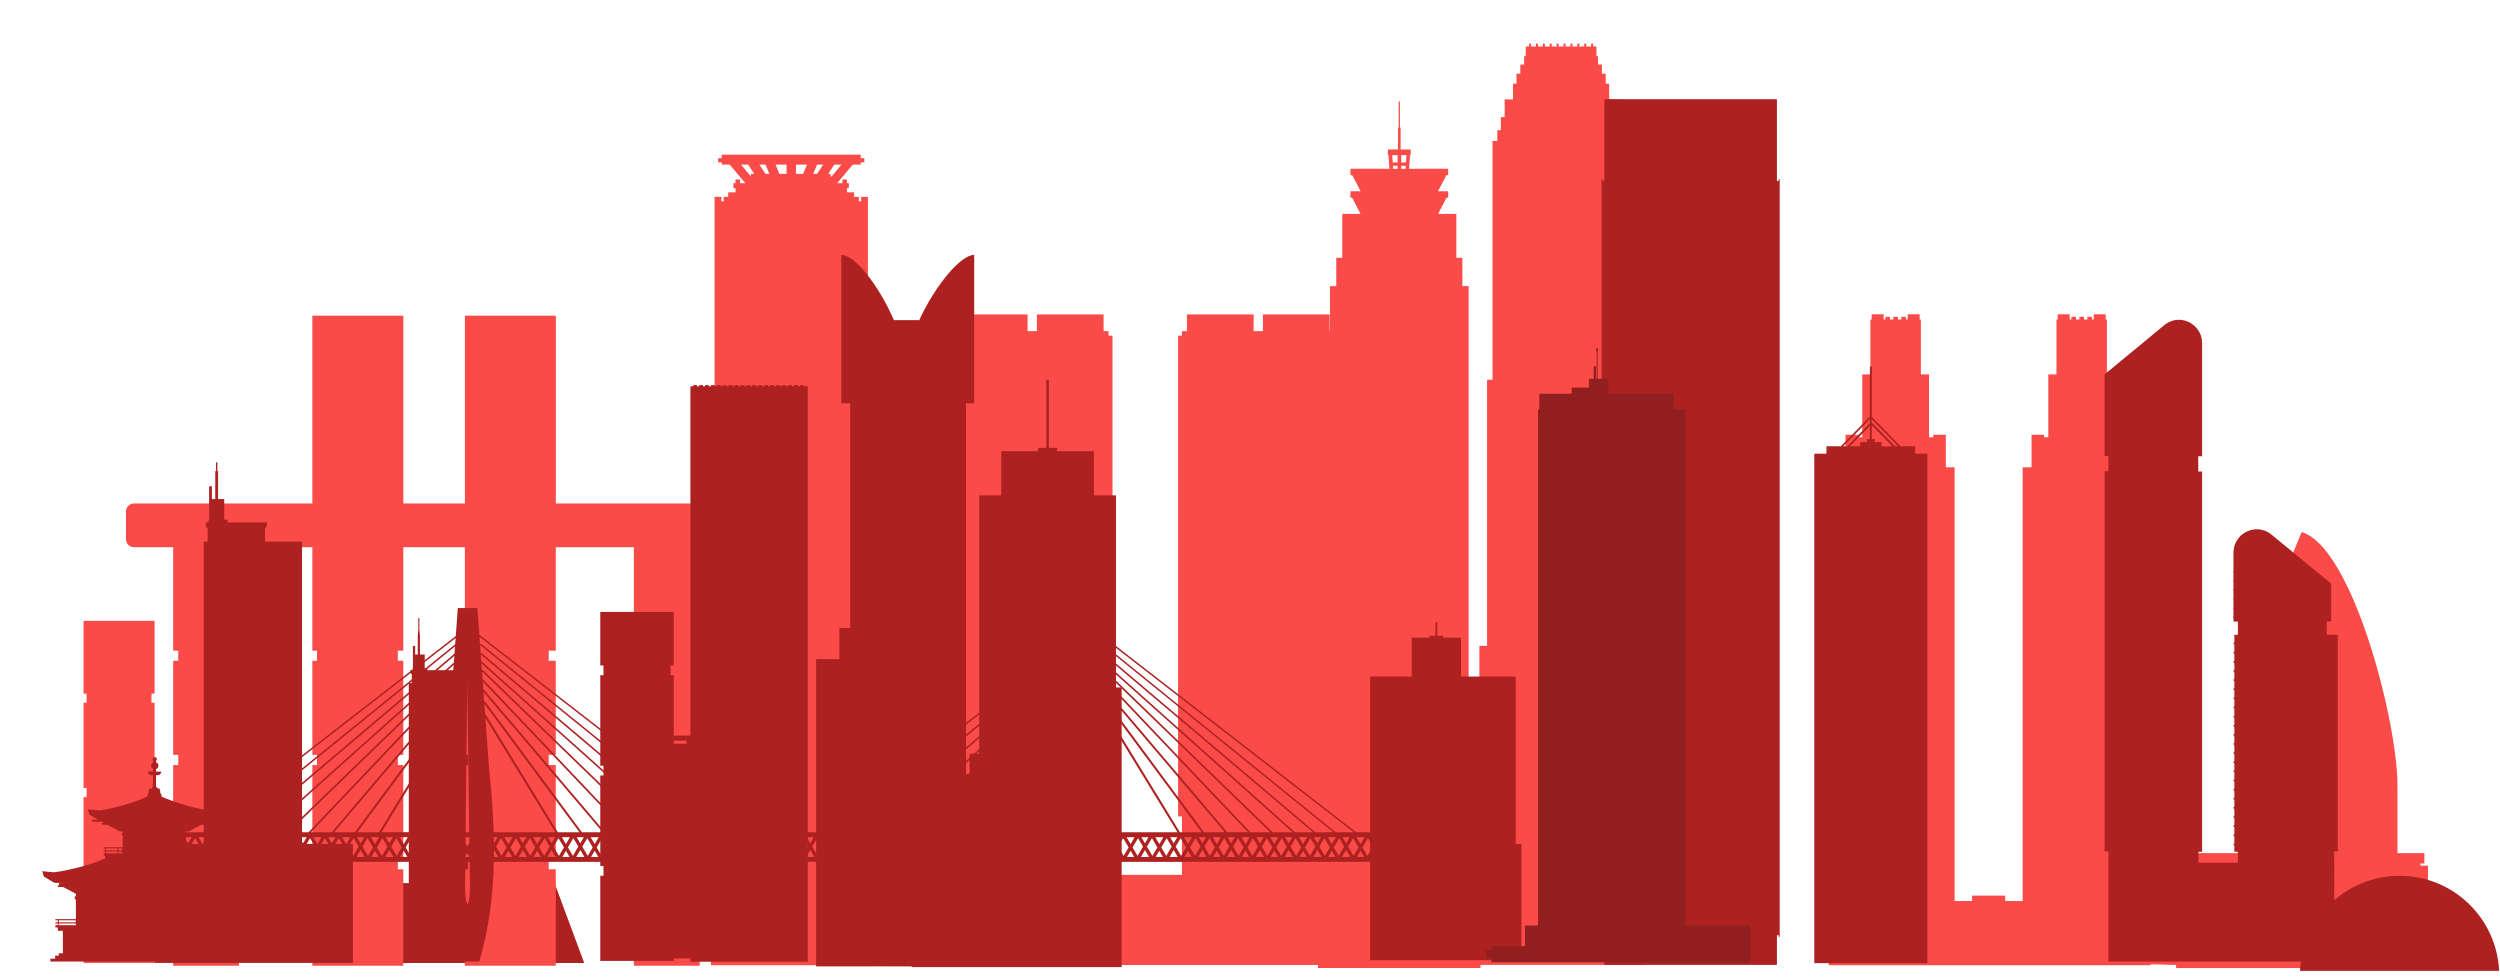
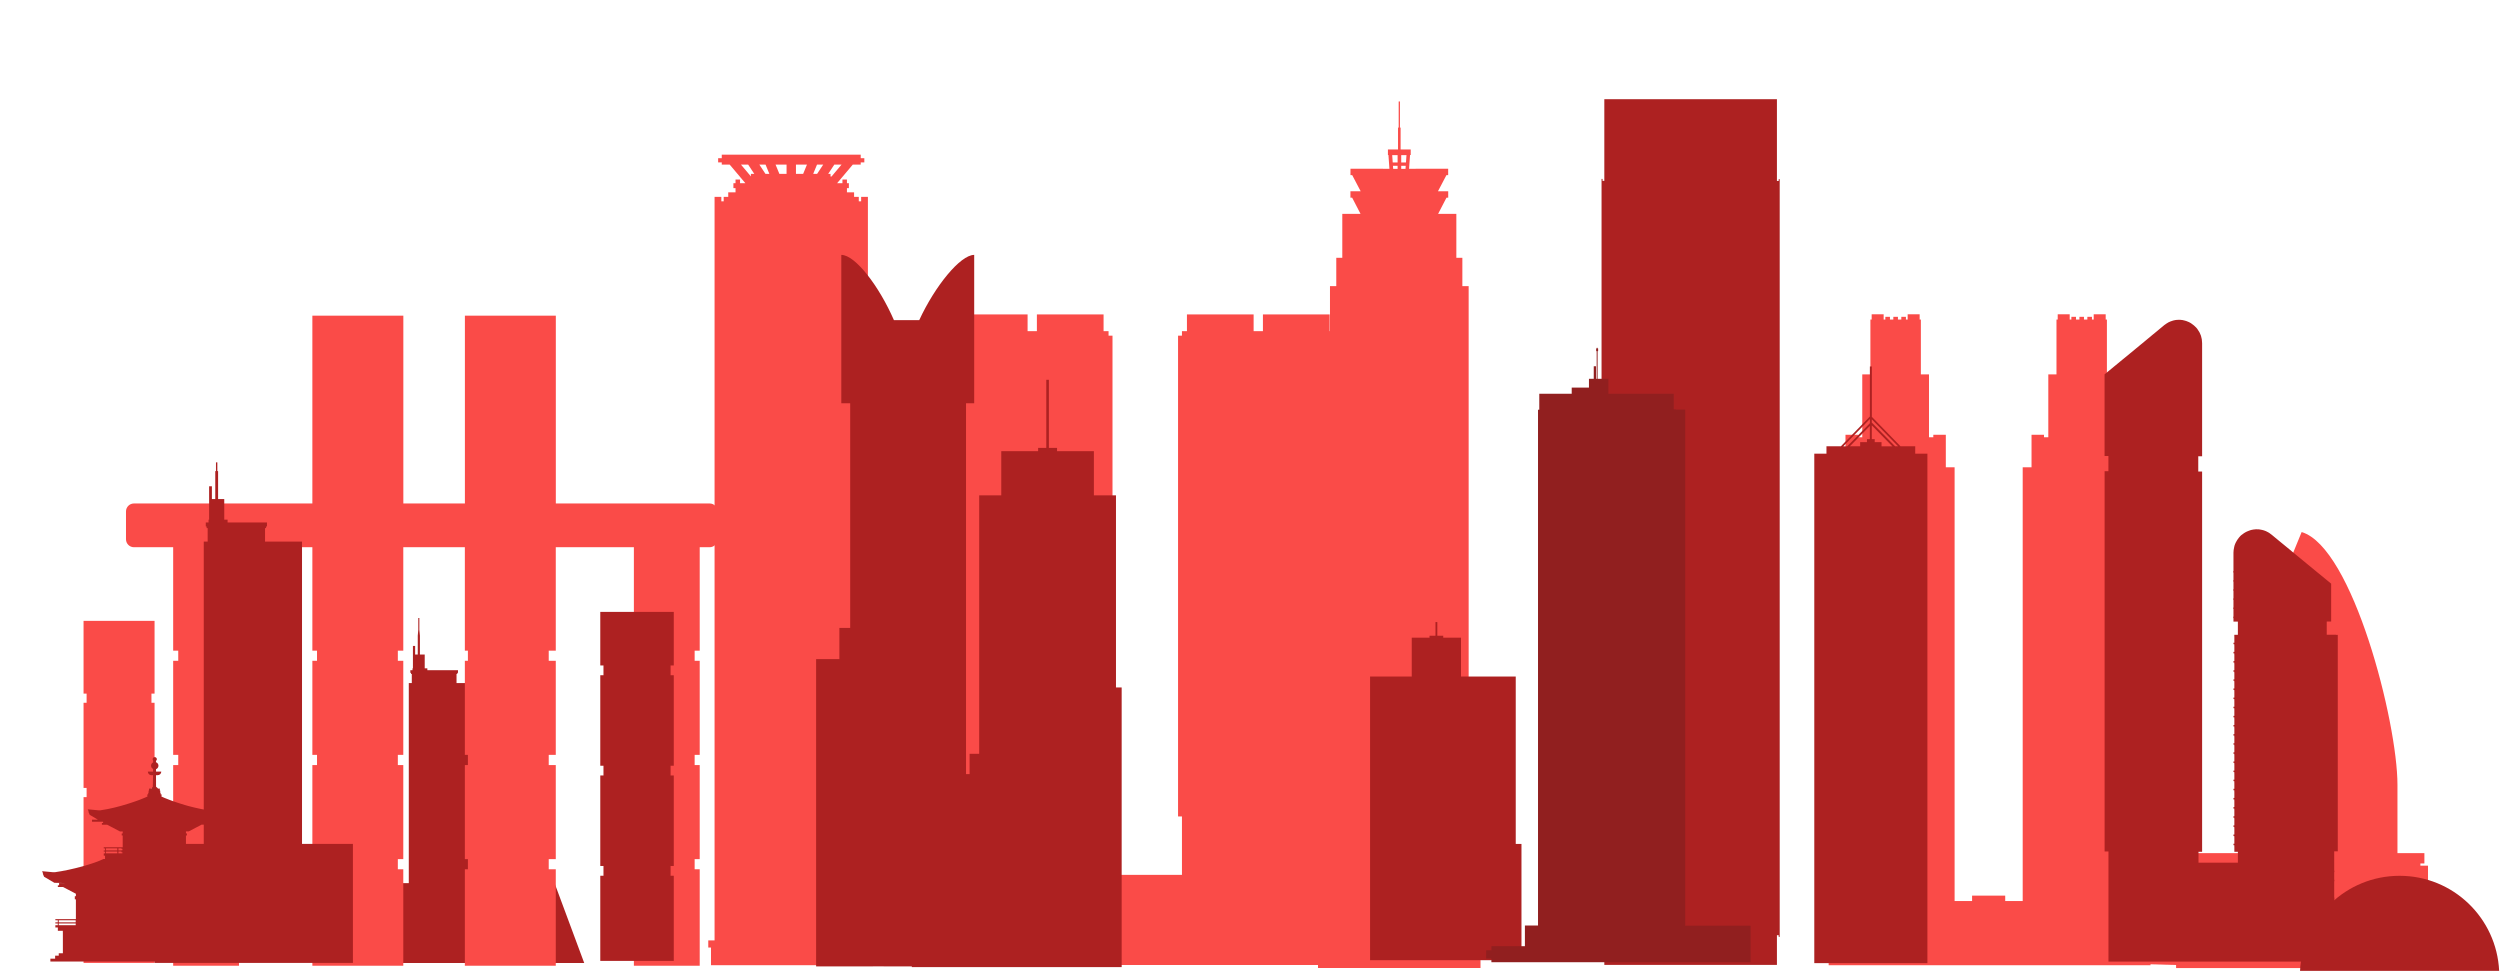
<svg xmlns="http://www.w3.org/2000/svg" width="532" height="208" viewBox="0 0 532 208" fill="none">
  <g clip-path="url(#clip0_68_4330)">
-     <path d="M347.95 137.43V80.81H346.49V30H345.77V27.71H345.02V24.92H344.21V21.15H342.43V17.81H341.69V15.68H340.88V13.74H340.06V11.96H339.72V9.9H339.01V9.28H338.59V9.9H337.55V9.28H337.12V9.9H336.08V9.28H335.65V9.9H334.61V9.28H334.19V9.9H333.15V9.28H332.72V9.9H331.68V9.28H331.26V9.9H330.21V9.28H329.79V9.9H328.75V9.28H328.32V9.9H327.28V9.28H326.85V9.9H325.81V9.28H325.39V9.9H324.68V11.96H324.34V13.74H323.53V15.68H322.71V17.81H321.97V21.15H320.19V24.92H319.38V27.71H318.63V30H317.61V80.81H316.45V137.43H314.82V205.33H316.45H347.95H349.58V137.43H347.95Z" fill="#FA4B48" />
    <path d="M315.75 181.09H312.53V60.89H312.52H311.19V54.86H311.18H310.79H310.55H310.54H309.91V45.51H309.9H306.03L307.81 42.07H308.17H308.18V40.7H308.17H307.81H307.8H306L306.75 39.27L307.05 38.7L307.8 37.27H308.16H308.17V35.9H308.16H301.26H301.25V35.92H299.85L300.06 32.98H300.19H300.2V31.81H300.19H298.05V27.15H298.04H297.91V21.59H297.9H297.65H297.64V27.15H297.51H297.5V31.81H295.36H295.35V32.98H295.36H295.46L295.67 35.92H294.3V35.9H294.29H287.39H287.38V37.27H287.39H287.75L288.5 38.7L288.8 39.27L289.01 39.67L289.55 40.7H287.75H287.74H287.38H287.37V42.07H287.38H287.74L289.52 45.51H285.65H285.64V54.86H285.01H285H284.75H284.37H284.36V60.89H283.03H283.02V181.08H279.8H279.79V183.57H279.8H280.47V186.06V187.21V189.89V192.05V194.73V196.9V199.58V201.74V204.43V205.99H280.48H315.04H315.05V204.43V201.74V199.58V196.9V194.73V192.05V189.89V187.21V183.57H315.72H315.73L315.75 181.09ZM299.09 35.94H298.18V35.28H299.14L299.09 35.94ZM297.41 35.94H296.47L296.42 35.28H297.41V35.94ZM299.3 33.01L299.19 34.57H298.18V33.01H299.3ZM297.41 33.01V34.57H296.37L296.26 33.01H297.41Z" fill="#FA4B48" />
    <path d="M111.54 187.93V145.35H97.15V143.42H97.32V143.19H97.46V142.62H97.32H90.94V142.22H90.38V139.28H89.36V135.28L89.24 134.02V131.51H89.01V134.02L88.9 135.28V139.28H88.34V137.45H87.87V139.28V140.67V142.22H87.78V142.62H87.46H87.32V143.19H87.46V143.42H87.63V145.35H86.99V187.93H82.62V204.92H124.32L118.01 187.93H111.54Z" fill="#AD2121" />
    <path d="M323.77 179.59H322.55V143.96H310.9V135.69H307.12V135.28H305.86V132.38H305.47V135.28H304.2V135.69H300.42V143.96H291.55V204.33H323.76L322.55 204.19H323.77V179.59Z" fill="#AD2121" />
    <path d="M378.51 38.12V38.51H378.13V38.34V38.09V35.83V35.58V34.32V34.07V32.81V32.56V31.31V31.06V29.8V29.55V28.29V28.04V27.2V26.79V26.53V25.28V25.03V23.77V23.52V22.26V22.01V21.11H377.87H377.62H377.11H376.85H376.34H376.09H375.58H375.33H374.82H374.56H374.05H373.8H373.29H373.03H372.53H372.27H371.76H371.51H371H370.74H370.24H369.98H369.47H369.22H368.71H368.45H367.94H367.69H367.18H366.93H366.42H366.41H366.16H365.65H365.4H364.89H364.63H364.13H363.87H363.36H363.11H362.6H362.34H361.83H361.58H361.07H360.81H360.31H360.05H359.48H359.23H358.71H358.46H357.95H357.7H357.19H356.93H356.42H356.17H355.66H355.41H354.9H354.64H354.13H353.88H353.37H353.11H352.6H352.35H351.84H351.59H351.08H350.82H350.31H350.06H349.55H349.29H348.79H348.53H348.02H347.77H347.26H347.01H346.49H346.24H345.73H345.48H344.97H344.71H344.2H343.95H343.44H343.18H342.68H342.42H341.91H341.66H341.4V22.01V22.26V23.52V23.77V25.03V25.28V26.53V26.79V27.2V28.04V28.29V29.55V29.8V31.06V31.31V32.56V32.81V34.07V34.32V35.58V35.83V38.09V38.34V38.49H341.02V38.07H340.81V38.49V199.01V199.27H341.02V199.01H341.4V199.13V200.39V200.64V200.89V201.12V205.33H341.66H341.91H342.42H342.68H343.18H343.44H343.95H344.2H344.71H344.97H345.48H345.73H346.24H346.49H347.01H347.26H347.77H348.02H348.53H348.79H349.29H349.55H350.06H350.31H350.82H351.08H351.59H351.84H352.35H352.6H353.11H353.37H353.88H354.13H354.64H354.9H355.41H355.66H356.17H356.42H356.93H357.19H357.7H357.95H358.46H358.71H359.23H359.48H360.05H360.31H360.81H361.07H361.58H361.83H362.34H362.6H363.11H363.36H363.87H364.13H364.63H364.89H365.4H365.65H366.16H366.41H366.42H366.93H367.18H367.69H367.94H368.45H368.71H369.22H369.47H369.98H370.24H370.74H371H371.51H371.76H372.27H372.53H373.03H373.29H373.8H374.05H374.56H374.82H375.33H375.58H376.09H376.34H376.85H377.11H377.62H377.87H378.13V201.12V200.89V200.64V200.39V199.13V199.01H378.51V199.37H378.72V199.01V38.51V38.12H378.51Z" fill="#AD2121" />
    <path d="M467.3 187.53V144.38H466.96V132.95H465.99V132.46H463.26V130.72H461.72V132.46H458.79V130.72H457.25V132.46H456.23V130.72H454.69V132.46H454.29L453.97 129.22H454.22V128.93H453.91L453.88 128.73H453.33L453.29 128.93H453.02V129.22H453.22L452.8 132.46H449.2V132.09H447.66V132.46H443.65V132.95H442.65V144.38H442.31V204.79L463.31 205.36L465.27 205.02H474.65V187.53H467.3Z" fill="#FA4B48" />
    <path d="M284.84 173.74V71.43H284.01V70.47H282.95V66.91H268.75V70.47H266.77V66.91H252.58V70.47H251.52V71.43H250.69V173.74H251.52V186.17H235.9V173.74H236.74V71.43H235.9V70.47H234.84V66.91H220.65V70.47H218.67V66.91H204.48V70.47H203.42V71.43H202.58V173.74H203.42V194.94H202.58V205.35H232.22H236.74H250.69H262.14H284.84V194.94H284.01V173.74H284.84Z" fill="#FA4B48" />
    <path d="M184.69 200.13V41.9H183.25V42.84H182.75V41.9H181.75V40.93H180.23V40.04H180.64V38.98H180.23V38.2H179.27V38.98H178.14L181.47 35.03H183.16V34.56H183.93V33.66H183.16V32.91H153.59V33.66H152.82V34.56H153.59V35.03H155.28L158.61 38.98H157.48V38.2H156.52V38.98H156.07V40.04H156.52V40.93H154.97V41.9H154V42.84H153.5V41.9H152.06V200.12H150.72V201.63H151.3V205.4H152.06H153.5H183.24H184.68H185.44V201.63H186.02V200.12H184.69V200.13ZM179.08 35.03L176.94 37.57H176.74V37H176.24L177.54 35.03H179.08ZM175.18 35.03L173.88 37H173.05L173.86 35.03H175.18ZM171.72 35.03L170.91 37H169.38V35.03H171.72ZM167.38 35.03V37H165.85L165.04 35.03H167.38ZM162.91 35.03L163.72 37H162.89L161.59 35.03H162.91ZM157.68 35.03H159.21L160.51 37H159.79V37.54L157.68 35.03Z" fill="#FA4B48" />
    <path d="M151.02 107.14H118.28V67.17H98.93V107.14H85.83V67.17H66.47V107.14H28.5C27.57 107.14 26.81 107.9 26.81 108.83V114.76C26.81 115.69 27.57 116.45 28.5 116.45H36.85V138.46H37.93V140.62H36.85V160.64H37.93V162.8H36.85V182.82H37.93V184.98H36.85V205.51H50.86V184.98H49.78V182.82H50.86V162.8H49.78V160.64H50.86V140.62H49.78V138.46H50.86V116.45H66.47V138.46H67.46V140.62H66.47V160.64H67.46V162.8H66.47V182.82H67.46V184.98H66.47V205.51H85.82V184.98H84.66V182.82H85.82V162.8H84.66V160.64H85.82V140.62H84.66V138.46H85.82V116.45H98.92V138.46H99.57V140.62H98.92V160.64H99.57V162.8H98.92V182.82H99.57V184.98H98.92V205.51H118.27V184.98H116.77V182.82H118.27V162.8H116.77V160.64H118.27V140.62H116.77V138.46H118.27V116.45H134.89V138.46H135.97V140.62H134.89V160.64H135.97V162.8H134.89V182.82H135.97V184.98H134.89V205.51H148.9V184.98H147.82V182.82H148.9V162.8H147.82V160.64H148.9V140.62H147.82V138.46H148.9V116.45H151.01C151.94 116.45 152.7 115.69 152.7 114.76V108.83C152.71 107.9 151.95 107.14 151.02 107.14Z" fill="#FA4B48" />
    <path d="M515.06 184.21V183.75H515.91V181.54H510.18V167.02C510.18 153.59 500.65 116.45 489.79 113.22L480.73 135.33V181.54H462.22V183.75H463.07V206H478.36H515.06H516.68V184.22H515.06V184.21Z" fill="#FA4B48" />
    <path d="M455.54 191.74V99.44H453.66V92.52H451V93.05H450.08V79.67H448.35V68H448.09V66.88H445.54V68H445.17V67.42H444.19V68H443.47V67.42H442.5V68H441.77V67.42H440.79V68H440.43V66.88H437.88V68H437.62V79.67H435.88V93.05H434.96V92.52H432.31V99.44H430.43V191.74H426.71V190.59H419.66V191.74H415.94V99.44H414.07V92.52H411.41V93.05H410.49V79.67H408.76V68H408.5V66.88H405.95V68H405.58V67.42H404.6V68H403.88V67.42H402.9V68H402.18V67.42H401.2V68H400.84V66.88H398.29V68H398.02V79.67H396.29V93.05H395.37V92.52H392.72V99.44H390.84V191.74H389.14V205.4H390.84H415.94H430.43H455.54H457.63V191.74H455.54Z" fill="#FA4B48" />
    <path d="M32.23 189.7V187.75H32.89V169.63H32.23V167.67H32.89V149.55H32.23V147.6H32.89V132.12H17.78V147.6H18.43V149.55H17.78V167.67H18.43V169.63H17.78V187.75H18.43V189.7H17.78V204.91H32.89V189.7H32.23Z" fill="#FA4B48" />
    <path d="M531.82 206.6C531.28 195.34 522.02 186.37 510.63 186.37C499.25 186.37 489.99 195.34 489.45 206.6H531.82Z" fill="#AD2121" />
    <path d="M369.88 196.99H358.61V196.51V196.24V195.99V195.71V194.42V194.14V193.89V193.62V192.32V192.05V191.8V191.52V190.4V190.12V189.87V189.6V188.48V188.21V187.95V187.68V186.56V186.28V186.03V185.76V184.64V184.36V184.11V183.84V182.71V182.44V182.19V181.91V180.79V180.52V180.27V179.99V178.87V178.6V178.35V178.07V176.95V176.67V176.42V176.15V175.02V174.75V174.5V174.23V173.11V172.83V172.58V172.31V171.18V170.91V170.66V170.39V169.26V168.99V168.74V168.47V167.34V167.07V166.82V166.54V165.42V165.15V164.9V164.62V163.5V163.23V162.97V162.7V161.58V161.3V161.05V160.78V159.65V159.38V159.13V158.86V157.73V157.46V157.21V156.94V155.81V155.54V155.29V155.02V153.89V153.62V153.36V153.09V151.97V151.69V151.45V151.17V150.05V149.77V149.52V149.25V148.13V147.85V147.6V147.33V146.21V145.93V145.68V145.41V144.28V144.01V143.76V143.48V142.36V142.09V141.84V141.56V140.44V140.17V139.92V139.64V138.52V138.25V137.99V137.72V136.6V136.32V136.07V135.8V134.33V134.05V133.8V133.53V132.4V132.13V131.88V131.6V130.48V130.21V129.96V129.69V128.56V128.29V128.04V127.76V126.64V126.37V126.12V125.84V124.37V124.1V123.85V123.57V122.8V122.52V122.28V122V120.7V120.43V120.18V119.9V118.78V118.5V118.25V117.98V116.86V116.58V116.33V116.06V114.94V114.66V114.41V114.14V113.01V112.74V112.49V112.22V111.09V110.82V110.57V110.3V109.17V108.9V108.65V108.37V107.25V106.98V106.73V106.45V105.33V105.06V104.8V104.53V103.41V103.13V102.88V102.61V101.48V101.21V100.96V100.69V99.56V99.29V99.04V98.77V97.64V97.37V97.12V96.84V95.72V95.45V95.2V94.93V93.8V93.53V93.27V93V91.88V91.61V91.35V91.08V89.96V89.68V89.43V89.16V88.64V88.03V87.76V87.51V87.24V87.17H358.36H358.17H357.88H357.69H357.4H357.21H356.92H356.74H356.61V87.11H356.4H356.17V86.98V86.8V86.1V85.93V85.23V85.05V84.36V84.18V83.79H350.46H347.31H346.43H346.2H343.28H342.27V80.61H339.97V74.72H340.08V74.17H339.97V74.01H339.77V74.17H339.66V74.72H339.77V80.61H339.63V77.94H339.15V80.61H338.13V82.48H334.46V83.79H331.95H331.13H330.89H329.93H329.69H328.73H328.49H328.08H327.56V84.18V84.36V84.88V85.05V85.58V85.75V86.28V86.45V86.98V87.15V87.19H327.29V88.22V88.5V89.51V89.79V90.14V90.43V91.43V91.71V92.06V92.35V93.35V93.63V93.98V94.27V95.27V95.56V95.91V96.19V97.2V97.48V97.83V98.11V99.12V99.4V99.75V100.03V101.04V101.32V101.67V101.96V102.96V103.24V103.59V103.88V104.88V105.16V105.51V105.8V106.8V107.09V107.44V107.72V108.72V109.01V109.36V109.64V110.65V110.93V111.28V111.56V112.57V112.85V113.2V113.48V114.49V114.77V115.12V115.41V116.41V116.69V117.04V117.33V118.33V118.61V118.96V119.25V120.25V120.54V120.89V121.17V122.35V122.63V122.98V123.27V124.27V124.55V124.91V125.19V126.19V126.47V126.83V127.11V128.12V128.4V128.75V129.03V130.03V130.32V130.67V130.95V131.96V132.24V132.59V132.87V134.05V134.34V134.68V134.97V135.97V136.26V136.61V136.89V137.9V138.04V138.32V138.67V138.96V139.96V140.24V140.59V140.88V141.88V142.16V142.52V142.8V142.83V143.8V143.83V144.09V144.44V144.72V145.9V146.18V146.53V146.81V147.82V148.1V148.46V148.74V148.77V149.77V149.92V150.2V150.55V150.83V151.84V152.12V152.47V152.75V153.76V154.04V154.39V154.67V154.71V155.68V155.71V155.96V156.31V156.6V157.78V158.06V158.41V158.69V159.7V159.98V160.33V160.61V160.65V161.62V161.65V161.9V162.25V162.54V163.54V163.83V164.17V164.46V165.46V165.75V166.1V166.38V166.41V167.42V167.56V167.84V168.19V168.47V169.48V169.77V170.11V170.4V171.4V171.69V172.03V172.32V172.35V173.33V173.36V173.61V173.96V174.24V175.42V175.7V176.05V176.34V177.34V177.62V177.97V178.26V178.29V179.26V179.29V179.54V179.9V180.18V181.18V181.47V181.82V182.1V183.1V183.39V183.74V184.02V184.05V185.06V185.2V185.48V185.83V186.12V187.12V187.41V187.76V188.04V189.04V189.33V189.68V189.96V190V190.97V191V191.25V191.6V191.88V193.06V193.35V193.69V193.98V194.98V195.27V195.62V195.9V195.93V196.9V196.94V196.95H324.5V196.99V201.35H317.37V202.22H316.26V203.99H317.37V204.39V204.76H324.5H324.72H326.54H326.88H327.29H327.56H327.88H329.76H330.07H331.95H332.27H334.14H334.46H335.17H335.46H336.34H336.65H338.05H338.39H338.53H338.85H340.21H340.54H340.72H341.04H342.92H343.23H345.11H345.43H347.31H347.62H348.83H349.5H349.82H351.24H351.49H351.58H351.7H352.01H352.42H352.98H353.4H353.89H354.2H356.09H356.4H356.61H364.51H369.88H372.52V201.35V196.99H369.88Z" fill="#911F1F" />
    <path d="M237.48 146.29V105.41H232.78V96.01H224.94V95.31H223.2V80.82H222.65V95.31H220.91V96.01H213.07V105.41H208.37V160.41H206.33V164.73H202.45V168.93H198.13V173.67H194.03V205.8H238.69V192.54V178.42V173.67V160.41V146.29H237.48Z" fill="#AD2121" />
    <path d="M211.21 197.29V195.5H205.57V88.71V88.23V85.82H207.31V54.24C204.35 54.24 198.96 60.88 195.61 68.13H190.23C187.07 60.88 182 54.24 179.03 54.24V85.82H180.77H180.92V88.71V91.27V195.5H175.28V197.29H174.87V198.36H175.28V204.61H180.92H205.57H211.21V198.36H211.61V197.29H211.21Z" fill="#AD2121" />
    <path d="M407.56 96.54V94.97H404.43L398.33 88.7V77.99H397.91V88.63L391.74 94.97H388.67V96.54H386.08V204.95H410.15V96.54H407.56ZM400.39 94.97V94.08H398.94V93.45H398.32V90.51L402.7 94.98H400.39V94.97ZM397.91 93.45H397.29V94.08H395.84V94.97H393.65L397.9 90.64V93.45H397.91ZM403.91 94.97H403.28L398.32 89.92V89.23L403.91 94.97ZM397.91 89.16V90.06L393.08 94.98H392.25L397.91 89.16Z" fill="#AD2121" />
-     <path d="M171.05 82.21V81.96H170.7H170.55H170.21V82.21H169.78V81.96H169.44H169.29H168.95V82.21H168.52V81.96H168.18H168.03H167.69V82.21H167.26V81.96H166.92H166.76H166.42V82.21H166V81.96H165.66H165.5H165.16V82.21H164.74V81.96H164.4H164.24H163.9V82.21H163.48V81.96H163.13H162.98H162.64V82.21H162.21V81.96H161.87H161.72H161.38V82.21H160.95V81.96H160.61H160.46H160.11V82.21H159.69V81.96H159.35H159.19H158.85V82.21H158.43V81.96H158.09H157.93H157.59V82.21H157.17V81.96H156.83H156.67H156.33V82.21H155.91V81.96H155.56H155.41H155.07V82.21H154.64V81.96H154.3H154.15H153.81V82.21H153.38V81.96H153.04H152.88H152.54V82.21H152.12V81.96H151.78H151.62H151.28V82.21H150.86V81.96H150.52H150.36H150.02V82.21H149.6V81.96H149.26H149.1H148.76V82.21H148.33V81.96H147.99H147.84H147.5V82.21H146.92V84.77V85.14V88.57V88.93V92.36V92.73V96.16V96.53V99.96V100.33V103.75V104.12V107.55V107.92V111.35V111.72V115.15V115.52V118.94V119.31V122.74V123.11V126.54V126.91V130.33V130.7V134.13V134.5V137.93V138.3V141.73V142.1V145.52V145.89V149.32V149.69V153.12V153.49V156.92V157.28V160.71V161.08V164.51V164.88V168.31V168.68V172.1V172.48V175.9V176.27V179.7V180.07V183.5V183.87V187.3V187.66V191.09V191.46V194.89V195.26V198.69V199.05V202.48V202.85V204.65H147.5H147.84H147.99H148.33H148.76H149.1H149.26H149.6H150.02H150.36H150.52H150.86H151.28H151.62H151.78H152.12H152.54H152.88H153.04H153.38H153.81H154.15H154.3H154.64H155.07H155.41H155.56H155.91H156.33H156.67H156.83H157.17H157.59H157.93H158.09H158.43H158.85H159.19H159.35H159.69H160.11H160.46H160.61H160.95H161.38H161.72H161.87H162.21H162.64H162.98H163.13H163.48H163.9H164.24H164.4H164.74H165.16H165.5H165.66H166H166.42H166.76H166.92H167.26H167.69H168.03H168.18H168.52H168.95H169.29H169.44H169.78H170.21H170.55H170.7H171.05H171.89V202.85V202.48V199.05V198.69V195.26V194.89V191.46V191.09V187.66V187.3V183.87V183.5V180.07V179.7V176.27V175.9V172.48V172.1V168.68V168.31V164.88V164.51V161.08V160.71V157.28V156.92V153.49V153.12V149.69V149.32V145.89V145.52V142.1V141.73V138.3V137.93V134.5V134.13V130.7V130.33V126.91V126.54V123.11V122.74V119.31V118.94V115.52V115.15V111.72V111.35V107.92V107.55V104.12V103.75V100.33V99.96V96.53V96.16V92.73V92.36V88.93V88.57V85.14V84.77V82.21H171.05Z" fill="#AD2121" />
    <path d="M142.7 186.36V184.28H143.38V165.02H142.7V162.95H143.38V143.69H142.7V141.61H143.38V130.21H127.74V141.61H128.42V143.69H127.74V162.95H128.42V165.02H127.74V184.28H128.42V186.36H127.74V204.48H143.38V186.36H142.7Z" fill="#AD2121" />
    <path d="M497.12 135.07H496.76H495.94H495.58H495.13V132.9V132.88V132.26H495.58H495.94H496.07V132.24V124.21V124.2L494.75 123.12L494.65 123.04L493.57 122.15L493.48 122.08L490.97 120.02L490.84 119.91L488.71 118.16L488.48 117.97L487.64 117.28L487.3 116.99L485.57 115.57L485.29 115.34L485.02 115.12L484.11 114.37L483.75 114.07L483.37 113.76C483.22 113.64 483.07 113.53 482.92 113.43C482.89 113.41 482.86 113.39 482.83 113.37C482.82 113.36 482.81 113.36 482.8 113.35C482.74 113.31 482.68 113.28 482.62 113.25C482.6 113.24 482.59 113.23 482.58 113.23C482.46 113.16 482.33 113.1 482.21 113.04C482.13 113.01 482.06 112.98 481.98 112.95C481.91 112.92 481.84 112.89 481.76 112.87C481.7 112.85 481.64 112.84 481.58 112.82C481.5 112.8 481.43 112.78 481.35 112.76C481.2 112.73 481.05 112.7 480.91 112.68C480.85 112.67 480.79 112.66 480.73 112.65C480.52 112.63 480.32 112.62 480.11 112.63C480.06 112.63 480.01 112.64 479.95 112.64C479.79 112.65 479.64 112.67 479.49 112.69C479.41 112.7 479.34 112.72 479.26 112.74C479.19 112.75 479.11 112.77 479.04 112.78C478.99 112.79 478.94 112.81 478.88 112.83C478.8 112.85 478.72 112.88 478.65 112.91C478.53 112.95 478.41 113 478.29 113.05C478.22 113.08 478.14 113.11 478.07 113.15C478.05 113.16 478.04 113.16 478.02 113.17C478.02 113.17 478.02 113.17 478.01 113.17C477.89 113.23 477.79 113.3 477.68 113.36C477.63 113.39 477.58 113.42 477.53 113.45C477.36 113.56 477.21 113.68 477.06 113.8C477.05 113.81 477.05 113.81 477.04 113.81C477.04 113.81 477.04 113.81 477.03 113.81C477.01 113.83 476.99 113.85 476.97 113.86C476.9 113.92 476.83 113.98 476.76 114.05C476.73 114.08 476.71 114.11 476.68 114.14C476.66 114.16 476.64 114.19 476.61 114.22C476.54 114.29 476.48 114.36 476.42 114.44C476.35 114.53 476.28 114.61 476.22 114.71C476.16 114.79 476.1 114.87 476.05 114.96C475.99 115.06 475.94 115.16 475.88 115.26C475.87 115.28 475.86 115.29 475.85 115.31C475.84 115.32 475.84 115.34 475.83 115.35C475.8 115.41 475.77 115.46 475.74 115.52C475.73 115.53 475.73 115.54 475.72 115.56C475.69 115.63 475.65 115.71 475.62 115.79C475.58 115.9 475.54 116.01 475.5 116.13C475.49 116.15 475.49 116.18 475.48 116.2V116.22C475.46 116.3 475.44 116.39 475.42 116.48C475.34 116.84 475.28 117.22 475.28 117.61V117.63V121.52H475.23V121.81V121.83H475.28V123.17V123.19V123.46H475.23V123.75V123.77H475.28V125.11V125.13V125.4H475.23V125.69V125.71H475.28V127.05V127.07V127.34H475.23V127.63V127.65H475.28V128.99V129.01V129.29H475.23V129.58V129.6H475.28V130.94V130.96V131.23H475.23V131.52V131.54H475.28V132.25V132.27H475.47H475.83H476.22V132.89V132.91V133.18V133.2V134.83V134.85V135.08H475.83H475.47V135.1V135.12H475.46V135.14V135.41V135.43H475.47V136.78H475.28V136.8V137.07V137.09H475.46V137.35V137.37H475.47V138.72H475.28V138.74V139.02V139.04H475.46V139.31V139.33H475.47V140.68H475.28V140.7V140.98V141H475.46V141.26V141.28H475.47V142.63H475.28V142.65V142.92V142.94H475.46V143.2V143.22H475.47V144.57H475.28V144.59V144.86V144.88H475.46V145.14V145.16H475.47V146.51H475.28V146.53V146.8V146.82H475.46V147.08V147.1H475.47V148.45H475.28V148.46V148.74V148.76H475.46V149.02V149.04H475.47V150.39H475.28V150.4V150.68V150.7H475.46V150.96V150.98H475.47V152.33H475.28V152.35V152.63V152.65H475.46V152.91V152.93H475.47V154.28H475.28V154.3V154.57V154.59H475.46V154.85V154.87H475.47V156.22H475.28V156.24V156.51V156.53H475.46V156.79V156.81H475.47V158.16H475.28V158.18V158.45V158.47H475.46V158.73V158.75H475.47V160.1H475.28V160.12V160.4V160.41H475.46V160.67V160.69H475.47V162.04H475.28V162.06V162.33V162.35H475.46V162.61V162.63H475.47V163.98H475.28V164V164.27V164.29H475.46V164.55V164.57H475.47V165.92H475.28V165.94V166.21V166.23H475.46V166.49V166.51H475.47V167.86H475.28V167.88V168.15V168.17H475.46V168.43V168.45H475.47V169.8H475.28V169.82V170.1V170.12H475.46V170.38V170.4H475.47V171.75H475.28V171.77V172.05V172.07H475.46V172.33V172.35H475.47V173.7H475.28V173.72V173.99V174.01H475.46V174.27V174.29H475.47V175.64H475.28V175.66V175.94V175.96H475.46V176.22V176.24H475.47V177.59H475.28V177.61V177.89V177.91H475.46V178.17V178.19H475.47V179.54H475.28V179.56V179.84V179.86H475.46V180.12V180.14H475.47V181.25V181.26H475.83H476.22V181.88V181.89V183.57H475.83H475.47H474.65H474.29H473.47H473.11H472.29H471.93H471.11H470.75H469.93H469.57H468.75H468.39H467.84V181.89V181.88V181.26H468.61V115.58V114.9V100.36V100.34H468.5H468.38H467.79V97.76V97.74V97.1H468.61V73.06C468.61 72.96 468.59 72.87 468.59 72.77C468.58 72.6 468.57 72.42 468.55 72.25C468.54 72.17 468.51 72.09 468.5 72.01C468.46 71.83 468.42 71.65 468.37 71.47C468.35 71.41 468.32 71.35 468.3 71.29C468.23 71.1 468.15 70.92 468.06 70.74C468.04 70.7 468.02 70.66 467.99 70.62C467.88 70.43 467.77 70.25 467.64 70.08C467.63 70.07 467.63 70.06 467.62 70.05L467.61 70.04L467.62 70.03C467.6 70.01 467.59 69.99 467.57 69.97C467.5 69.88 467.42 69.79 467.35 69.71C467.34 69.7 467.34 69.7 467.33 69.69C467.05 69.39 466.74 69.13 466.4 68.9C466.37 68.88 466.34 68.86 466.31 68.84C466.3 68.83 466.28 68.82 466.27 68.81C466.26 68.8 466.25 68.8 466.24 68.79C466.24 68.79 466.23 68.79 466.23 68.78C466.19 68.76 466.15 68.73 466.12 68.71C466.12 68.71 466.12 68.71 466.11 68.71C466.08 68.69 466.04 68.68 466.02 68.66C465.94 68.62 465.86 68.57 465.78 68.53C465.78 68.53 465.78 68.53 465.77 68.53C465.58 68.44 465.39 68.37 465.2 68.3C465.2 68.3 465.19 68.3 465.18 68.3C465.15 68.29 465.11 68.28 465.08 68.27C465.04 68.26 464.99 68.24 464.95 68.23C464.83 68.2 464.71 68.17 464.58 68.14C464.54 68.13 464.49 68.12 464.45 68.11C464.3 68.08 464.15 68.07 463.99 68.06C463.96 68.06 463.94 68.05 463.91 68.05C463.91 68.05 463.9 68.05 463.89 68.05C463.88 68.05 463.86 68.05 463.85 68.05H463.84C463.83 68.05 463.81 68.05 463.8 68.05C463.76 68.05 463.71 68.05 463.67 68.05C463.53 68.05 463.38 68.05 463.24 68.07C463.18 68.07 463.12 68.08 463.07 68.09C463 68.1 462.93 68.11 462.85 68.12C462.79 68.13 462.73 68.15 462.68 68.16C462.65 68.17 462.61 68.17 462.58 68.18C462.54 68.19 462.49 68.2 462.45 68.21C462.25 68.26 462.05 68.33 461.86 68.41C461.81 68.43 461.76 68.45 461.71 68.48C461.65 68.51 461.58 68.53 461.52 68.56C461.49 68.57 461.47 68.58 461.44 68.6C461.38 68.63 461.32 68.67 461.26 68.71C461.2 68.74 461.15 68.77 461.09 68.81C460.9 68.93 460.71 69.06 460.53 69.2L460.49 69.24L460.13 69.54L459.51 70.05L459.31 70.22L458.95 70.52L458.02 71.28L457.77 71.49L456.95 72.17L456.59 72.47L455.77 73.15L455.46 73.4L454.59 74.12L454.23 74.42L451.04 77.04L450.68 77.34L449.86 78.01L449.5 78.31L447.85 79.66V79.68V97.02V97.04H448.32H448.67V100.27H448.32H447.86V100.29V181.18V181.19H448.33H448.68V184.86V184.88V188.45V188.46V190.96V190.97V191.76V191.78V192.17V192.19V193.29V193.31V194.1V194.12V194.51V194.53V195.63V195.65V196.44V196.45V196.84V196.86V197.96V197.98V198.77V198.79V199.18V199.19V200.68V200.7V201.49V201.51V201.9V201.91V203.4V203.42V204.21V204.23V204.57V204.58V204.62V204.63H467.86H496.76V204.62V204.23V204.21V203.42V203.4H496.72V201.91H496.76V201.9V201.51V201.49V200.7V200.68H496.72V199.19H496.76V199.18V198.79V198.77V197.98V197.96H496.72V196.86H496.76V196.84V196.45V196.44V195.65V195.63H496.72V194.53H496.76V194.51V194.12V194.1V193.31V193.29H496.72V192.19H496.76V192.17V191.78V191.76V190.97V190.96H496.72V188.46V188.45V187.77V187.54H496.76V187.52V187.24V187.22H496.72V185.82V185.59H496.76V185.57V185.3V185.28H496.72V184.86V184.84V181.8V181.79V181.17H496.76H497.12H497.48V181.16V135.12V135.1H497.12V135.07Z" fill="#AD2121" />
    <path d="M200.15 140.3V140.26H197.21H195.2V139.85V139.32V137.92V137.38V135.99V135.45V134.29V134.28V133.65V133.62H188.07H185.77H178.62V134.25V134.26V135.42V135.96V137.35V137.89V139.28V139.82V140.26H176.13H173.67V140.9V141.86V142.4V143.79V144.33V145.73V146.26V147.66V148.19V149.59V150.13V151.52V152.06V153.45V153.99V155.39V155.92V157.32V157.86V159.25V159.79V161.59V162.12V163.52V164.06V165.45V165.99V167.39V167.92V169.32V169.85V171.25V171.79V173.18V173.72V175.12V175.65V177.05V177.59V178.98V179.52V180.91V181.45V182.84V183.38V184.78V185.31V186.71V187.25V188.64V189.18V190.57V191.11V192.51V193.04V194.44V194.98V196.37V196.91V198.3V198.84V200.24V200.78V202.17V202.71V204.1V204.64V205.62V205.65H176.13H179.06H180.38H182.84H185.77V205.64H186.32H186.53H187.29H187.5H188.05V205.65H190.52H193.45H194.76H197.22H200.16V204.68V204.14V202.74V202.21V200.81V200.27V198.87V198.34V196.94V196.41V195.01V194.47V193.08V192.54V191.15V190.61V189.21V188.68V187.28V186.74V185.35V184.81V183.41V182.88V181.48V180.95V179.55V179.01V177.62V177.08V175.68V175.15V173.75V173.22V171.82V171.28V169.89V169.35V167.95V167.42V166.02V165.49V164.09V163.55V162.16V161.62V159.82V159.29V157.89V157.35V155.96V155.42V154.03V153.49V152.09V151.56V150.16V149.62V148.23V147.69V146.29V145.76V144.36V143.83V142.43V141.89V140.94V140.3H200.15Z" fill="#AD2121" />
-     <path d="M156.86 157.62V156.53H130.05V157.62H130.79V158.27H130.05V203.95H156.86V158.27H156.55V157.62H156.86ZM146.09 157.62V158.27H139.94V157.62H146.09ZM132.77 157.62H137.97V158.27H132.77V157.62ZM154.57 158.27H148.08V157.62H154.57V158.27Z" fill="#AD2121" />
-     <path d="M298.17 178.15V177.1H288.58L234.47 135.13H234.4L233.98 129.4H231.98H231.61H229.81L229.38 135.35L175.55 177.1H165.78H156.19L102.08 135.13H102.01L101.59 129.4H99.59H99.22H97.42L96.99 135.35L43.16 177.1H38.45V178.52L38.55 178.36L39.61 180.16L38.45 182.12V183.4H93.92C94.09 190.58 94.97 197.7 97.02 204.62H97.27H98.8H100.21H101.99C104.04 197.71 104.92 190.59 105.09 183.4H155.43H165.79H226.32C226.48 190.58 227.37 197.7 229.42 204.62H229.67H231.2H232.61H234.39C236.44 197.71 237.32 190.59 237.49 183.4H298.19V182.35H297.26L296.07 180.33L297.35 178.15H298.17ZM43.95 178.15L43.09 179.62L42.23 178.15H43.95ZM39.27 178.15H40.8L40.03 179.45L39.27 178.15ZM39.16 182.35L40.03 180.88L40.9 182.35H39.16ZM40.45 180.16L41.51 178.36L42.67 180.33L41.61 182.13L40.45 180.16ZM42.32 182.35L43.09 181.04L43.86 182.35H42.32ZM43.51 180.33L44.67 178.36L45.73 180.16L44.57 182.13L43.51 180.33ZM45.38 178.15H46.91L46.14 179.45L45.38 178.15ZM45.28 182.35L46.15 180.88L47.02 182.35H45.28ZM46.56 180.16L47.62 178.36L48.78 180.33L47.72 182.13L46.56 180.16ZM48.34 178.15H50.07L49.21 179.62L48.34 178.15ZM48.43 182.35L49.2 181.04L49.97 182.35H48.43ZM49.62 180.33L50.78 178.36L51.84 180.16L50.68 182.13L49.62 180.33ZM51.5 178.15H53.03L52.27 179.45L51.5 178.15ZM51.39 182.35L52.26 180.88L53.13 182.35H51.39ZM52.68 180.16L53.74 178.36L54.9 180.33L53.84 182.13L52.68 180.16ZM54.46 178.15H56.19L55.33 179.62L54.46 178.15ZM54.55 182.35L55.32 181.04L56.09 182.35H54.55ZM55.74 180.33L56.9 178.36L57.96 180.16L56.8 182.13L55.74 180.33ZM57.62 178.15H59.15L58.39 179.45L57.62 178.15ZM57.51 182.35L58.38 180.88L59.25 182.35H57.51ZM58.8 180.16L59.86 178.36L61.02 180.33L59.96 182.13L58.8 180.16ZM60.57 178.15H62.3L61.44 179.62L60.57 178.15ZM60.67 182.35L61.44 181.04L62.21 182.35H60.67ZM61.86 180.33L63.02 178.36L64.08 180.16L62.92 182.13L61.86 180.33ZM63.73 178.15H65.26L64.5 179.45L63.73 178.15ZM63.63 182.35L64.5 180.88L65.37 182.35H63.63ZM64.92 180.16L65.98 178.36L67.14 180.33L66.08 182.13L64.92 180.16ZM66.69 178.15H68.42L67.56 179.62L66.69 178.15ZM66.78 182.35L67.55 181.04L68.32 182.35H66.78ZM67.97 180.33L69.13 178.36L70.19 180.16L69.03 182.13L67.97 180.33ZM69.85 178.15H71.38L70.62 179.45L69.85 178.15ZM69.74 182.35L70.61 180.88L71.48 182.35H69.74ZM71.03 180.16L72.09 178.36L73.25 180.33L72.19 182.13L71.03 180.16ZM72.81 178.15H74.54L73.68 179.62L72.81 178.15ZM72.9 182.35L73.67 181.04L74.44 182.35H72.9ZM74.09 180.33L75.25 178.36L76.31 180.16L75.15 182.13L74.09 180.33ZM75.96 178.15H77.49L76.73 179.45L75.96 178.15ZM75.86 182.35L76.73 180.88L77.6 182.35H75.86ZM77.15 180.16L78.21 178.36L79.37 180.33L78.31 182.13L77.15 180.16ZM78.92 178.15H80.65L79.79 179.62L78.92 178.15ZM79.02 182.35L79.79 181.04L80.56 182.35H79.02ZM80.21 180.33L81.37 178.36L82.43 180.16L81.27 182.13L80.21 180.33ZM82.08 178.15H83.61L82.85 179.45L82.08 178.15ZM81.98 182.35L82.85 180.88L83.72 182.35H81.98ZM83.26 180.16L84.32 178.36L85.48 180.33L84.42 182.13L83.26 180.16ZM85.04 178.15H86.77L85.91 179.62L85.04 178.15ZM85.13 182.35L85.9 181.04L86.67 182.35H85.13ZM86.32 180.33L87.48 178.36L88.54 180.16L87.38 182.13L86.32 180.33ZM88.2 178.15H89.73L88.96 179.45L88.2 178.15ZM88.09 182.35L88.96 180.88L89.83 182.35H88.09ZM89.38 180.16L90.44 178.36L91.6 180.33L90.54 182.13L89.38 180.16ZM91.16 178.15H92.89L92.03 179.62L91.16 178.15ZM91.25 182.35L92.02 181.04L92.79 182.35H91.25ZM93.91 182.35H93.63L92.44 180.33L93.6 178.36L93.92 178.9C93.9 180.05 93.89 181.2 93.91 182.35ZM94.91 163.86C94.44 168.26 94.09 172.68 93.95 177.09H81.17L95.68 153.41L94.91 163.86ZM95.74 152.45L80.65 177.1H76.04L95.9 150.28L95.74 152.45ZM95.96 149.5L75.52 177.1H71.1L96.09 147.71L95.96 149.5ZM96.14 147.03L70.59 177.1H66.18L96.26 145.42L96.14 147.03ZM96.3 144.83L65.66 177.1H61.44L96.42 143.25L96.3 144.83ZM96.45 142.71L60.92 177.1H56.7L96.54 141.5L96.45 142.71ZM96.58 141L56.19 177.1H52.37L96.69 139.57L96.58 141ZM96.71 139.1L51.84 177.1H48.02L96.83 137.55L96.71 139.1ZM96.86 137.1L47.5 177.1H43.68L96.96 135.78L96.86 137.1ZM99.9 180.94L99.84 180.83L99.9 180.73V180.94ZM99.43 144.92L99.85 177.09H99.09L99.43 144.92ZM99.08 178.15H99.86L99.88 179.34L99.42 180.12L99.07 179.52L99.08 178.15ZM99.04 182.19L99.42 181.54L99.89 182.35H99.03L99.04 182.19ZM99.99 189C99.95 190.91 99.74 192.37 99.48 192.37C99.23 192.37 99.01 190.91 98.98 189H98.97L98.98 188.03C98.98 187.99 98.98 187.95 98.98 187.91L99.03 183.4H99.94L99.99 187.48C100 187.76 100 188.06 100 188.36C100 188.38 100 188.4 100 188.42L100.01 189H99.99ZM176.34 178.15L175.48 179.62L174.62 178.15H176.34ZM173.19 178.15L172.42 179.45L171.66 178.15H173.19ZM170.23 178.15L169.37 179.62L168.51 178.15H170.23ZM165.79 178.15H167.07L166.3 179.45L165.54 178.15H165.79ZM164.11 178.15L163.25 179.62L162.39 178.15H164.11ZM160.95 178.15L160.19 179.45L159.43 178.15H160.95ZM157.99 178.15L157.13 179.62L156.27 178.15H157.99ZM102.04 135.5L155.68 177.1H155.43H151.85L102.4 137.03H102.14L102.04 135.5ZM154.83 178.15L154.07 179.45L153.31 178.15H154.83ZM151.88 178.15L151.02 179.62L150.16 178.15H151.88ZM102.16 137.25L151.33 177.1H147.51L102.52 139H102.29L102.16 137.25ZM148.72 178.15L147.96 179.45L147.19 178.15H148.72ZM102.41 140.7L102.3 139.26L146.98 177.1H143.16L102.43 140.7H102.41ZM145.76 178.15L144.9 179.62L144.04 178.15H145.76ZM102.45 141.17L142.65 177.1H138.43L102.78 142.59H102.55L102.45 141.17ZM142.6 178.15L141.84 179.45L141.07 178.15H142.6ZM139.64 178.15L138.78 179.62L137.92 178.15H139.64ZM102.69 144.45L102.58 142.89L137.92 177.1H133.7L102.7 144.46H102.69V144.45ZM136.49 178.15L135.72 179.45L134.96 178.15H136.49ZM102.73 145.03L133.18 177.09H128.76L102.91 146.68H102.84L102.73 145.03ZM133.53 178.15L132.67 179.62L131.81 178.15H133.53ZM130.37 178.15L129.6 179.45L128.84 178.15H130.37ZM102.89 147.26L128.25 177.1H123.83L103.21 149.26H103.03L102.89 147.26ZM127.41 178.15L126.55 179.62L125.69 178.15H127.41ZM124.25 178.15L123.48 179.45L122.72 178.15H124.25ZM103.07 149.77L123.31 177.1H118.7L103.22 151.82L103.07 149.77ZM121.29 178.15L120.43 179.62L119.57 178.15H121.29ZM104.1 163.86L103.29 152.78L118.18 177.1H105.05C104.92 172.69 104.57 168.27 104.1 163.86ZM118.14 178.15L117.38 179.45L116.62 178.15H118.14ZM115.18 178.15L114.32 179.62L113.46 178.15H115.18ZM112.02 178.15L111.25 179.45L110.48 178.15H112.02ZM109.06 178.15L108.2 179.62L107.34 178.15H109.06ZM105.08 178.15H105.9L105.14 179.45L105.11 179.39C105.1 178.97 105.09 178.56 105.08 178.15ZM105.1 182.35C105.11 181.87 105.11 181.4 105.11 180.92L105.14 180.88L106.01 182.35H105.1ZM105.56 180.16L106.62 178.36L107.78 180.33L106.72 182.13L105.56 180.16ZM107.43 182.35L108.2 181.04L108.97 182.35H107.43ZM108.62 180.33L109.78 178.36L110.84 180.16L109.68 182.13L108.62 180.33ZM110.39 182.35L111.26 180.88L112.13 182.35H110.39ZM111.68 180.16L112.74 178.36L113.9 180.33L112.84 182.13L111.68 180.16ZM113.54 182.35L114.31 181.04L115.08 182.35H113.54ZM114.73 180.33L115.89 178.36L116.95 180.16L115.79 182.13L114.73 180.33ZM116.5 182.35L117.37 180.88L118.24 182.35H116.5ZM117.79 180.16L118.85 178.36L120.01 180.33L118.95 182.13L117.79 180.16ZM119.66 182.35L120.43 181.04L121.2 182.35H119.66ZM120.85 180.33L122.01 178.36L123.07 180.16L121.91 182.13L120.85 180.33ZM122.62 182.35L123.49 180.88L124.36 182.35H122.62ZM123.91 180.16L124.97 178.36L126.13 180.33L125.07 182.13L123.91 180.16ZM125.78 182.35L126.55 181.04L127.32 182.35H125.78ZM126.97 180.33L128.13 178.36L129.19 180.16L128.03 182.13L126.97 180.33ZM128.74 182.35L129.61 180.88L130.48 182.35H128.74ZM130.02 180.16L131.08 178.36L132.24 180.33L131.18 182.13L130.02 180.16ZM131.89 182.35L132.66 181.04L133.43 182.35H131.89ZM133.08 180.33L134.24 178.36L135.3 180.16L134.14 182.13L133.08 180.33ZM134.85 182.35L135.72 180.88L136.59 182.35H134.85ZM136.14 180.16L137.2 178.36L138.36 180.33L137.3 182.13L136.14 180.16ZM138.01 182.35L138.78 181.04L139.55 182.35H138.01ZM139.2 180.33L140.36 178.36L141.42 180.16L140.26 182.13L139.2 180.33ZM140.97 182.35L141.84 180.88L142.71 182.35H140.97ZM142.26 180.16L143.32 178.36L144.48 180.33L143.42 182.13L142.26 180.16ZM144.12 182.35L144.89 181.04L145.66 182.35H144.12ZM145.32 180.33L146.48 178.36L147.54 180.16L146.38 182.13L145.32 180.33ZM147.08 182.35L147.95 180.88L148.82 182.35H147.08ZM148.37 180.16L149.43 178.36L150.59 180.33L149.53 182.13L148.37 180.16ZM150.24 182.35L151.01 181.04L151.78 182.35H150.24ZM151.43 180.33L152.59 178.36L153.65 180.16L152.49 182.13L151.43 180.33ZM153.2 182.35L154.07 180.88L154.94 182.35H153.2ZM154.49 180.16L155.55 178.36L156.71 180.33L155.65 182.13L154.49 180.16ZM156.36 182.35L157.13 181.04L157.9 182.35H156.36ZM157.55 180.33L158.71 178.36L159.77 180.16L158.61 182.13L157.55 180.33ZM159.32 182.35L160.19 180.88L161.06 182.35H159.32ZM160.61 180.16L161.67 178.36L162.83 180.33L161.77 182.13L160.61 180.16ZM162.47 182.35L163.24 181.04L164.01 182.35H162.47ZM163.66 180.33L164.82 178.36L165.88 180.16L164.72 182.13L163.66 180.33ZM165.79 182.35H165.44L166.31 180.88L167.18 182.35H165.79ZM166.72 180.16L167.78 178.36L168.94 180.33L167.88 182.13L166.72 180.16ZM168.59 182.35L169.36 181.04L170.13 182.35H168.59ZM169.78 180.33L170.94 178.36L172 180.16L170.84 182.13L169.78 180.33ZM171.55 182.35L172.42 180.88L173.29 182.35H171.55ZM172.84 180.16L173.9 178.36L175.06 180.33L174 182.13L172.84 180.16ZM174.71 182.35L175.48 181.04L176.25 182.35H174.71ZM175.9 180.33L177.06 178.36L178.12 180.16L176.96 182.13L175.9 180.33ZM177.77 178.15H179.3L178.54 179.45L177.77 178.15ZM177.67 182.35L178.54 180.88L179.41 182.35H177.67ZM178.96 180.16L180.02 178.36L181.18 180.33L180.12 182.13L178.96 180.16ZM180.73 178.15H182.46L181.6 179.62L180.73 178.15ZM180.82 182.35L181.59 181.04L182.36 182.35H180.82ZM182.01 180.33L183.17 178.36L184.23 180.16L183.07 182.13L182.01 180.33ZM183.89 178.15H185.42L184.66 179.45L183.89 178.15ZM183.78 182.35L184.65 180.88L185.52 182.35H183.78ZM185.07 180.16L186.13 178.36L187.29 180.33L186.23 182.13L185.07 180.16ZM186.85 178.15H188.58L187.72 179.62L186.85 178.15ZM186.94 182.35L187.71 181.04L188.48 182.35H186.94ZM188.13 180.33L189.29 178.36L190.35 180.16L189.19 182.13L188.13 180.33ZM190 178.15H191.53L190.77 179.45L190 178.15ZM189.9 182.35L190.77 180.88L191.64 182.35H189.9ZM191.19 180.16L192.25 178.36L193.41 180.33L192.35 182.13L191.19 180.16ZM192.96 178.15H194.69L193.83 179.62L192.96 178.15ZM193.06 182.35L193.83 181.04L194.6 182.35H193.06ZM194.25 180.33L195.41 178.36L196.47 180.16L195.31 182.13L194.25 180.33ZM196.12 178.15H197.65L196.89 179.45L196.12 178.15ZM196.02 182.35L196.89 180.88L197.76 182.35H196.02ZM197.3 180.16L198.36 178.36L199.52 180.33L198.46 182.13L197.3 180.16ZM199.08 178.15H200.81L199.95 179.62L199.08 178.15ZM199.17 182.35L199.94 181.04L200.71 182.35H199.17ZM200.36 180.33L201.52 178.36L202.58 180.16L201.42 182.13L200.36 180.33ZM202.24 178.15H203.77L203.01 179.45L202.24 178.15ZM202.13 182.35L203 180.88L203.87 182.35H202.13ZM203.42 180.16L204.48 178.36L205.64 180.33L204.58 182.13L203.42 180.16ZM205.2 178.15H206.93L206.07 179.62L205.2 178.15ZM205.29 182.35L206.06 181.04L206.83 182.35H205.29ZM206.48 180.33L207.64 178.36L208.7 180.16L207.54 182.13L206.48 180.33ZM208.35 178.15H209.88L209.11 179.45L208.35 178.15ZM208.25 182.35L209.12 180.88L209.99 182.35H208.25ZM209.54 180.16L210.6 178.36L211.76 180.33L210.7 182.13L209.54 180.16ZM211.31 178.15H213.04L212.18 179.62L211.31 178.15ZM211.41 182.35L212.18 181.04L212.95 182.35H211.41ZM212.6 180.33L213.76 178.36L214.82 180.16L213.66 182.13L212.6 180.33ZM214.47 178.15H216L215.23 179.45L214.47 178.15ZM214.37 182.35L215.24 180.88L216.11 182.35H214.37ZM215.65 180.16L216.71 178.36L217.87 180.33L216.81 182.13L215.65 180.16ZM217.43 178.15H219.16L218.3 179.62L217.43 178.15ZM217.52 182.35L218.29 181.04L219.06 182.35H217.52ZM218.71 180.33L219.87 178.36L220.93 180.16L219.77 182.13L218.71 180.33ZM220.59 178.15H222.12L221.36 179.45L220.59 178.15ZM220.48 182.35L221.35 180.88L222.22 182.35H220.48ZM221.77 180.16L222.83 178.36L223.99 180.33L222.93 182.13L221.77 180.16ZM223.55 178.15H225.28L224.42 179.62L223.55 178.15ZM223.64 182.35L224.41 181.04L225.18 182.35H223.64ZM226.3 182.35H226.02L224.83 180.33L225.99 178.36L226.31 178.9C226.29 180.05 226.28 181.2 226.3 182.35ZM227.3 163.86C226.83 168.26 226.48 172.68 226.34 177.09H213.55L228.06 153.41L227.3 163.86ZM228.13 152.45L213.04 177.09H208.43L228.29 150.27L228.13 152.45ZM228.35 149.5L207.91 177.09H203.49L228.48 147.7L228.35 149.5ZM228.53 147.03L202.98 177.09H198.57L228.65 145.41L228.53 147.03ZM228.69 144.83L198.05 177.1H193.83L228.81 143.25L228.69 144.83ZM228.84 142.71L193.31 177.1H189.09L228.93 141.5L228.84 142.71ZM228.97 141L188.58 177.1H184.76L229.08 139.57L228.97 141ZM229.11 139.1L184.24 177.1H180.42L229.23 137.55L229.11 139.1ZM229.25 137.1L179.89 177.1H176.07L229.35 135.78L229.25 137.1ZM232.29 180.94L232.23 180.83L232.29 180.73V180.94ZM231.82 144.92L232.24 177.09H231.48L231.82 144.92ZM231.47 178.15H232.25L232.26 179.34L231.8 180.12L231.45 179.52L231.47 178.15ZM231.43 182.19L231.81 181.54L232.28 182.35H231.42L231.43 182.19ZM232.38 189C232.34 190.91 232.13 192.37 231.88 192.37C231.62 192.37 231.41 190.91 231.38 189H231.36L231.37 188.03C231.37 187.99 231.37 187.95 231.37 187.91L231.42 183.4H232.33L232.38 187.48C232.39 187.76 232.39 188.06 232.39 188.36C232.39 188.38 232.39 188.4 232.39 188.42L232.4 189H232.38ZM293.34 178.15L292.58 179.45L291.81 178.15H293.34ZM290.38 178.15L289.52 179.62L288.66 178.15H290.38ZM234.42 135.5L288.06 177.1H284.23L234.78 137.03H234.52L234.42 135.5ZM287.22 178.15L286.46 179.45L285.7 178.15H287.22ZM284.27 178.15L283.41 179.62L282.55 178.15H284.27ZM234.55 137.25L283.72 177.1H279.9L234.91 139H234.68L234.55 137.25ZM281.11 178.15L280.35 179.45L279.59 178.15H281.11ZM234.8 140.7L234.69 139.26L279.38 177.1H275.56L234.83 140.7H234.8ZM278.15 178.15L277.29 179.62L276.42 178.15H278.15ZM234.84 141.17L275.04 177.1H270.82L235.17 142.59H234.94L234.84 141.17ZM274.99 178.15L274.22 179.45L273.46 178.15H274.99ZM272.03 178.15L271.17 179.62L270.31 178.15H272.03ZM235.08 144.45L234.96 142.89L270.3 177.1H266.08L235.08 144.46V144.45ZM268.88 178.15L268.12 179.45L267.35 178.15H268.88ZM235.12 145.03L265.57 177.09H261.16L235.31 146.68H235.24L235.12 145.03ZM265.92 178.15L265.06 179.62L264.2 178.15H265.92ZM262.76 178.15L262 179.45L261.23 178.15H262.76ZM235.28 147.26L260.64 177.1H256.23L235.61 149.26H235.43L235.28 147.26ZM259.8 178.15L258.94 179.62L258.08 178.15H259.8ZM256.64 178.15L255.87 179.45L255.11 178.15H256.64ZM235.46 149.77L255.7 177.1H251.09L235.61 151.82L235.46 149.77ZM253.68 178.15L252.82 179.62L251.96 178.15H253.68ZM236.49 163.86L235.68 152.78L250.57 177.1H237.44C237.31 172.69 236.96 168.27 236.49 163.86ZM250.53 178.15L249.76 179.45L249 178.15H250.53ZM247.57 178.15L246.71 179.62L245.85 178.15H247.57ZM244.41 178.15L243.64 179.45L242.88 178.15H244.41ZM241.45 178.15L240.59 179.62L239.73 178.15H241.45ZM237.47 178.15H238.29L237.52 179.45L237.49 179.39C237.49 178.97 237.48 178.56 237.47 178.15ZM237.49 182.35C237.5 181.87 237.5 181.4 237.5 180.92L237.53 180.88L238.4 182.35H237.49ZM237.95 180.16L239.01 178.36L240.17 180.33L239.11 182.13L237.95 180.16ZM239.82 182.35L240.59 181.04L241.36 182.35H239.82ZM241.01 180.33L242.17 178.36L243.23 180.16L242.07 182.13L241.01 180.33ZM242.78 182.35L243.65 180.88L244.52 182.35H242.78ZM244.07 180.16L245.13 178.36L246.29 180.33L245.23 182.13L244.07 180.16ZM245.93 182.35L246.7 181.04L247.47 182.35H245.93ZM247.12 180.33L248.28 178.36L249.34 180.16L248.18 182.13L247.12 180.33ZM248.89 182.35L249.76 180.88L250.63 182.35H248.89ZM250.18 180.16L251.24 178.36L252.4 180.33L251.34 182.13L250.18 180.16ZM252.05 182.35L252.82 181.04L253.59 182.35H252.05ZM253.24 180.33L254.4 178.36L255.46 180.16L254.3 182.13L253.24 180.33ZM255.01 182.35L255.88 180.88L256.75 182.35H255.01ZM256.3 180.16L257.36 178.36L258.52 180.33L257.46 182.13L256.3 180.16ZM258.17 182.35L258.94 181.04L259.71 182.35H258.17ZM259.36 180.33L260.52 178.36L261.58 180.16L260.42 182.13L259.36 180.33ZM261.13 182.35L262 180.88L262.87 182.35H261.13ZM262.41 180.16L263.47 178.36L264.63 180.33L263.57 182.13L262.41 180.16ZM264.28 182.35L265.05 181.04L265.82 182.35H264.28ZM265.47 180.33L266.63 178.36L267.69 180.16L266.53 182.13L265.47 180.33ZM267.24 182.35L268.11 180.88L268.98 182.35H267.24ZM268.53 180.16L269.59 178.36L270.75 180.33L269.69 182.13L268.53 180.16ZM270.4 182.35L271.17 181.04L271.94 182.35H270.4ZM271.59 180.33L272.75 178.36L273.81 180.16L272.65 182.13L271.59 180.33ZM273.36 182.35L274.23 180.88L275.1 182.35H273.36ZM274.65 180.16L275.71 178.36L276.87 180.33L275.81 182.13L274.65 180.16ZM276.52 182.35L277.29 181.04L278.06 182.35H276.52ZM277.7 180.33L278.86 178.36L279.92 180.16L278.76 182.13L277.7 180.33ZM279.48 182.35L280.35 180.88L281.22 182.35H279.48ZM280.76 180.16L281.82 178.36L282.98 180.33L281.92 182.13L280.76 180.16ZM282.63 182.35L283.4 181.04L284.17 182.35H282.63ZM283.82 180.33L284.98 178.36L286.04 180.16L284.88 182.13L283.82 180.33ZM285.59 182.35L286.46 180.88L287.33 182.35H285.59ZM286.88 180.16L287.94 178.36L289.1 180.33L288.04 182.13L286.88 180.16ZM288.75 182.35L289.52 181.04L290.29 182.35H288.75ZM289.94 180.33L291.1 178.36L292.16 180.16L291 182.13L289.94 180.33ZM291.71 182.35L292.58 180.88L293.45 182.35H291.71ZM293 180.16L294.06 178.36L295.22 180.33L294.16 182.13L293 180.16ZM296.41 182.35H294.87L295.64 181.04L296.41 182.35ZM295.64 179.61L294.78 178.14H296.51L295.64 179.61Z" fill="#AD2121" />
    <path d="M64.27 179.58V115.25H56.4V112.38H56.62V112.03H56.81V111.18H56.62H48.43V110.58H47.72V106.2H46.41V100.25H46.25V98.39H45.96V100.25H45.81V106.2H45.09V103.48H44.5V106.2V108.28V110.58H44.38V111.18H43.97H43.79V112.03H43.97V112.38H44.19V115.25H43.36V179.58H32.89V204.91H75.1V179.58H64.27Z" fill="#AD2121" />
    <path d="M56.87 185.38L54.63 185.59C54.59 185.59 54.54 185.6 54.49 185.6C54.48 185.6 54.47 185.6 54.46 185.6H54.44C54.41 185.6 54.39 185.6 54.36 185.6H54.34H54.33C54.32 185.6 54.31 185.6 54.3 185.6C54.26 185.6 54.22 185.6 54.18 185.6C50.38 185.07 45.75 183.74 43.86 182.79H43.28V182.39V182.07H43.55V181.59H43.33V181.21H43.55V180.97H43.33V180.53H43.55V180.29H39.57V178.13V177.78H39.78V177.35H39.57V176.92H40.17L42.89 175.49H44.01V175.13H43.75V174.85H46.11V174.42H44.85L46.6 173.39L46.89 172.7L46.81 172.71L47.02 172.21L44.78 172.42C44.74 172.42 44.69 172.43 44.64 172.43C44.63 172.43 44.62 172.43 44.61 172.43H44.59C44.56 172.43 44.53 172.43 44.51 172.43H44.49H44.48C44.47 172.43 44.46 172.43 44.45 172.43C44.41 172.43 44.37 172.42 44.33 172.42C43.86 172.36 43.38 172.27 42.9 172.18C42.73 172.15 42.56 172.11 42.4 172.07C42.08 172 41.76 171.94 41.44 171.86C41.24 171.81 41.04 171.76 40.84 171.71C40.55 171.64 40.26 171.57 39.98 171.49C39.77 171.43 39.57 171.37 39.36 171.31C39.09 171.23 38.83 171.16 38.57 171.07C38.36 171 38.15 170.94 37.95 170.87C37.71 170.79 37.47 170.72 37.24 170.64C37.04 170.57 36.85 170.5 36.66 170.43C36.45 170.36 36.23 170.28 36.04 170.2C35.86 170.13 35.7 170.07 35.53 170C35.35 169.93 35.16 169.85 35 169.79C34.85 169.73 34.72 169.67 34.58 169.6C34.47 169.55 34.36 169.51 34.27 169.46H34.38V169.03H34.19V168.72H34.1V168.24H34.01V167.81H33.62C33.61 167.79 33.59 167.78 33.58 167.76C33.56 167.74 33.56 167.72 33.54 167.7C33.52 167.68 33.5 167.66 33.48 167.64C33.45 167.62 33.43 167.59 33.4 167.57C33.39 167.56 33.38 167.55 33.36 167.54C33.28 167.47 33.21 167.42 33.21 167.42L33.2 164.96H33.56C33.98 164.96 34.32 164.62 34.32 164.2H33.2V163.68C33.5 163.57 33.72 163.28 33.72 162.94C33.72 162.6 33.5 162.31 33.19 162.2V161.91C33.3 161.83 33.38 161.72 33.38 161.57C33.38 161.32 33.18 161.11 32.93 161.11C32.68 161.11 32.48 161.31 32.48 161.57C32.48 161.68 32.53 161.78 32.6 161.86C32.6 161.97 32.6 162.09 32.59 162.23C32.33 162.36 32.14 162.63 32.14 162.94C32.14 163.25 32.32 163.51 32.58 163.64C32.58 163.82 32.58 164.01 32.57 164.2H31.46C31.46 164.62 31.8 164.96 32.22 164.96H32.57C32.56 166.26 32.54 167.42 32.52 167.42C32.48 167.44 32.42 167.51 32.37 167.58C32.36 167.6 32.35 167.61 32.34 167.62C32.29 167.7 32.25 167.76 32.22 167.81H31.71V168.24H31.62V168.72H31.53V169.03H31.35V169.46H31.46C31.36 169.51 31.26 169.55 31.15 169.6C31.01 169.66 30.88 169.72 30.72 169.79C30.56 169.86 30.38 169.93 30.2 170C30.03 170.07 29.86 170.13 29.68 170.21C29.49 170.28 29.28 170.35 29.07 170.43C28.87 170.5 28.68 170.57 28.47 170.64C28.25 170.72 28.01 170.79 27.78 170.87C27.57 170.94 27.36 171.01 27.15 171.07C26.9 171.15 26.64 171.22 26.38 171.3C26.16 171.36 25.95 171.43 25.73 171.49C25.46 171.57 25.18 171.63 24.9 171.71C24.69 171.76 24.48 171.82 24.27 171.87C23.95 171.94 23.64 172.01 23.32 172.08C23.15 172.12 22.97 172.16 22.8 172.19C22.31 172.29 21.83 172.37 21.37 172.43C21.33 172.43 21.29 172.43 21.24 172.44C21.23 172.44 21.22 172.44 21.21 172.44H21.2H21.18C21.15 172.44 21.12 172.44 21.1 172.44H21.08C21.07 172.44 21.06 172.44 21.05 172.44C21 172.44 20.95 172.43 20.91 172.43L18.67 172.22L18.88 172.72L18.8 172.71L19.09 173.4L20.84 174.43H19.58V174.86H21.94V175.14H21.68V175.5H22.8L25.52 176.93H26.11V177.36H25.9V177.79H26.11V178.14V180.3H22.07V180.54H22.38V180.98H22.07V181.22H22.38V181.6H22.35H22.08V182.08H22.35V182.4V182.8H21.99C20.1 183.75 15.48 185.08 11.67 185.61C11.63 185.61 11.59 185.61 11.54 185.61C11.53 185.61 11.52 185.61 11.51 185.61H11.49H11.47C11.44 185.61 11.42 185.61 11.39 185.61H11.37C11.36 185.61 11.35 185.61 11.34 185.61C11.29 185.61 11.24 185.6 11.2 185.6L8.96 185.39L9.17 185.89L9.09 185.88L9.38 186.57L11.57 187.86L13.72 187.91H12.57V188.4H12.31V188.76H13.43L16.15 190.19V190.71H15.92V191.38H16.15V195.59H11.78V195.83H12.3V196.27H11.78V196.51H12.3V196.88H11.78V197.36H12.31V197.68V198.08H13.37V198.42H13.38V198.87V199.53V200.15V202.34V202.85H12.5V203.36H11.73V204H10.72V204.62H54.9V204H53.89V203.38H53.12V202.87H52.28V202.36V200.17V199.55V198.89V198.44H52.29V198.1H53.35V197.7V197.38H53.88V196.9H53.47V196.53H53.88V196.29H53.47V195.85H53.88V195.61H49.51V191.4H49.74V190.73H49.51V190.21L52.23 188.78H53.35V188.42H53.1V187.93H52.11L54.26 187.88L56.45 186.59L56.74 185.9L56.66 185.91L56.87 185.38ZM46.15 172.74L46.31 172.65L46.12 172.77L46.09 172.79H46.05L46.15 172.74ZM19.55 172.79L19.32 172.65L19.58 172.8L19.55 172.79ZM9.84 185.95L9.61 185.81L9.87 185.95H9.84ZM11.06 185.96C11.12 185.97 11.19 185.97 11.25 185.97C11.19 185.97 11.12 185.96 11.06 185.96ZM16.11 196.52V196.61V196.67V196.88H12.5V196.51L16.11 196.52ZM16.11 195.84V195.93V196.25V196.27H12.5V195.83L16.11 195.84ZM24.96 181.59H22.56V181.21H24.96V181.59ZM24.96 180.97H22.56V180.53H24.96V180.97ZM26.05 181.59H25.2V181.21H25.84V181.3V181.36H26.05V181.59ZM26.05 180.94H25.84V180.97H25.2V180.53H25.84V180.62H26.05V180.94ZM40.46 181.59H39.57V181.37H39.78V181.21H40.45V181.59H40.46ZM40.46 180.97H39.79V180.94H39.58V180.62H39.73V180.53H40.46V180.97ZM43.1 181.59H40.7V181.21H43.1V181.59ZM43.1 180.97H40.7V180.53H43.1V180.97ZM53.24 196.89H49.52V196.68V196.66V196.62V196.53V196.52H53.24V196.89ZM53.24 195.84V196.28H49.52V196.26V195.94V195.85H53.24V195.84ZM55.98 185.93L55.95 185.95H55.91L56.17 185.81L55.98 185.93Z" fill="#AD2121" />
  </g>
  <defs>
    <clipPath id="clip0_68_4330">
      <rect width="531.82" height="207.81" fill="white" />
    </clipPath>
  </defs>
</svg>